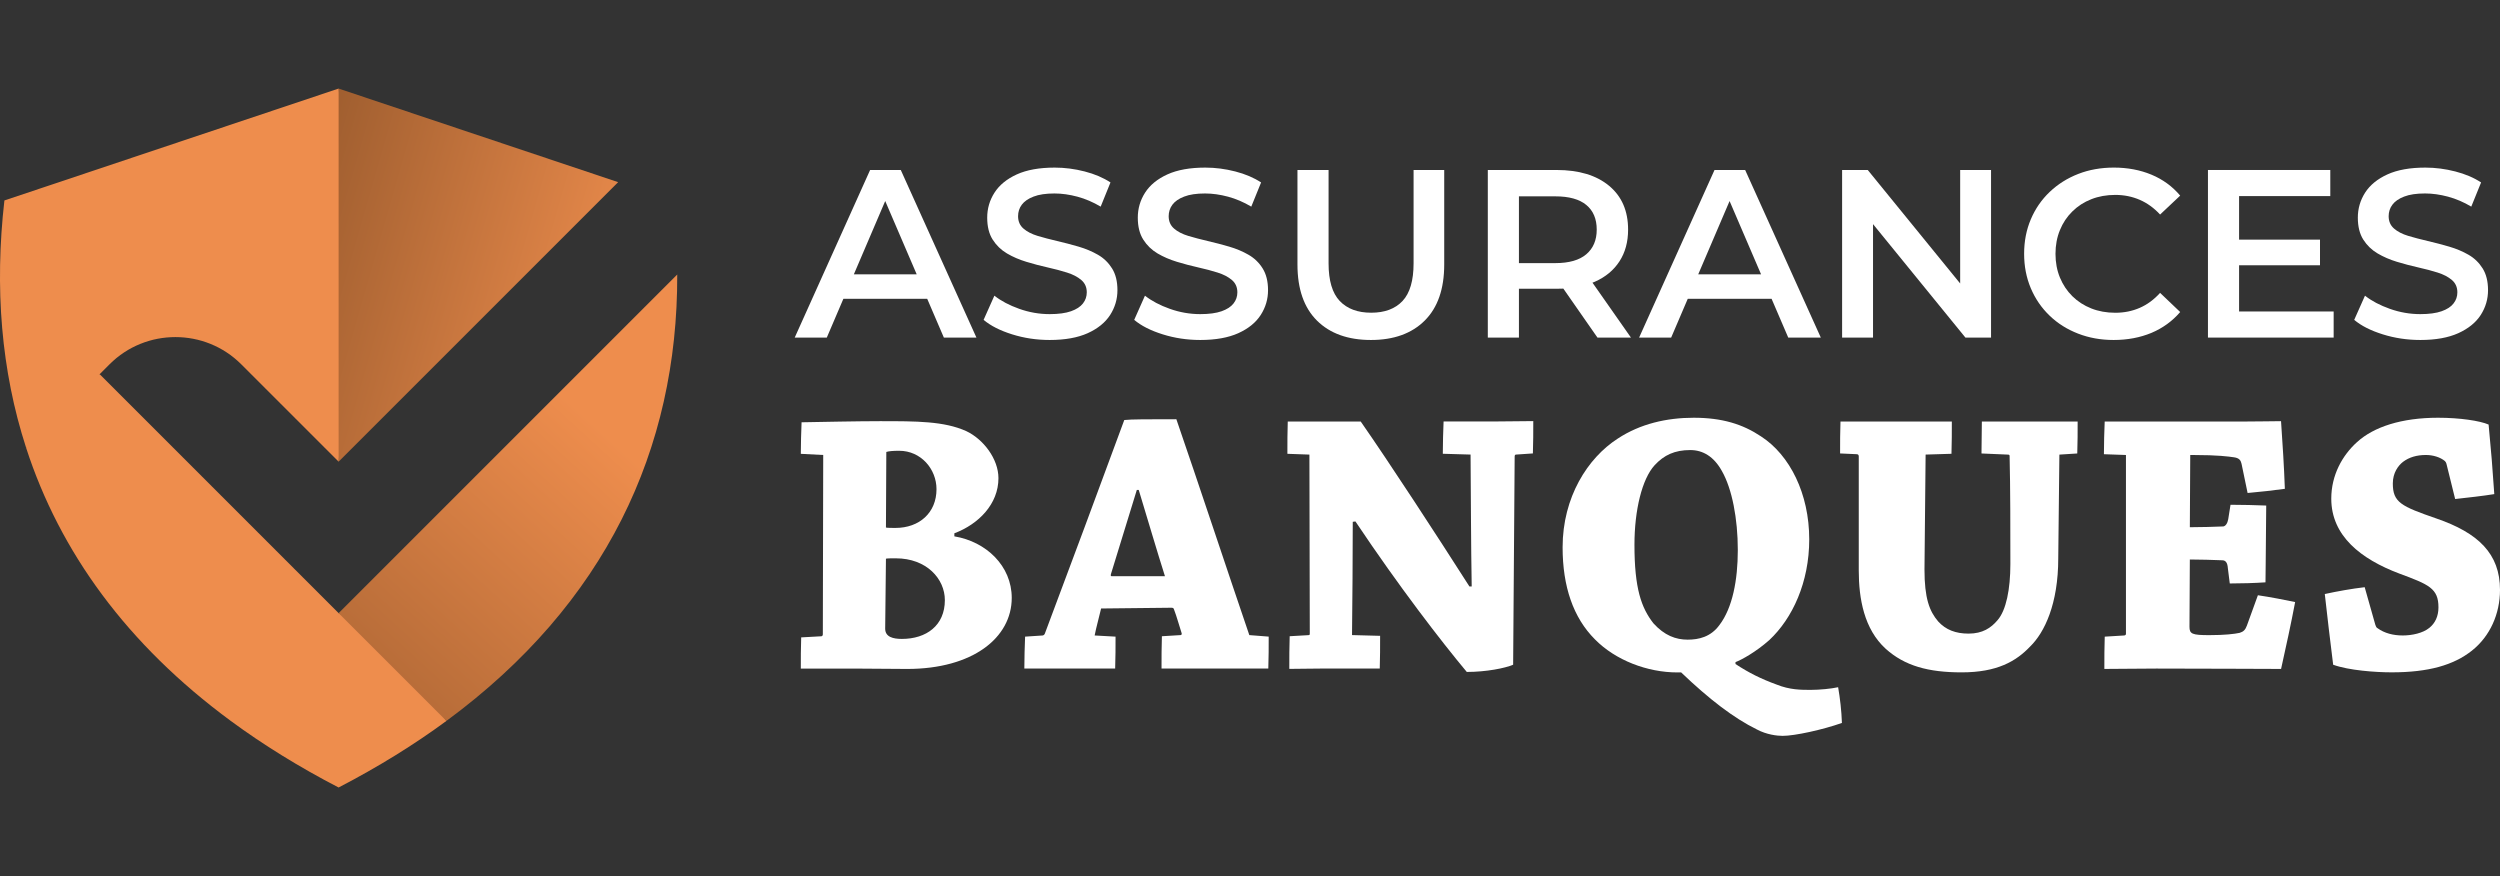
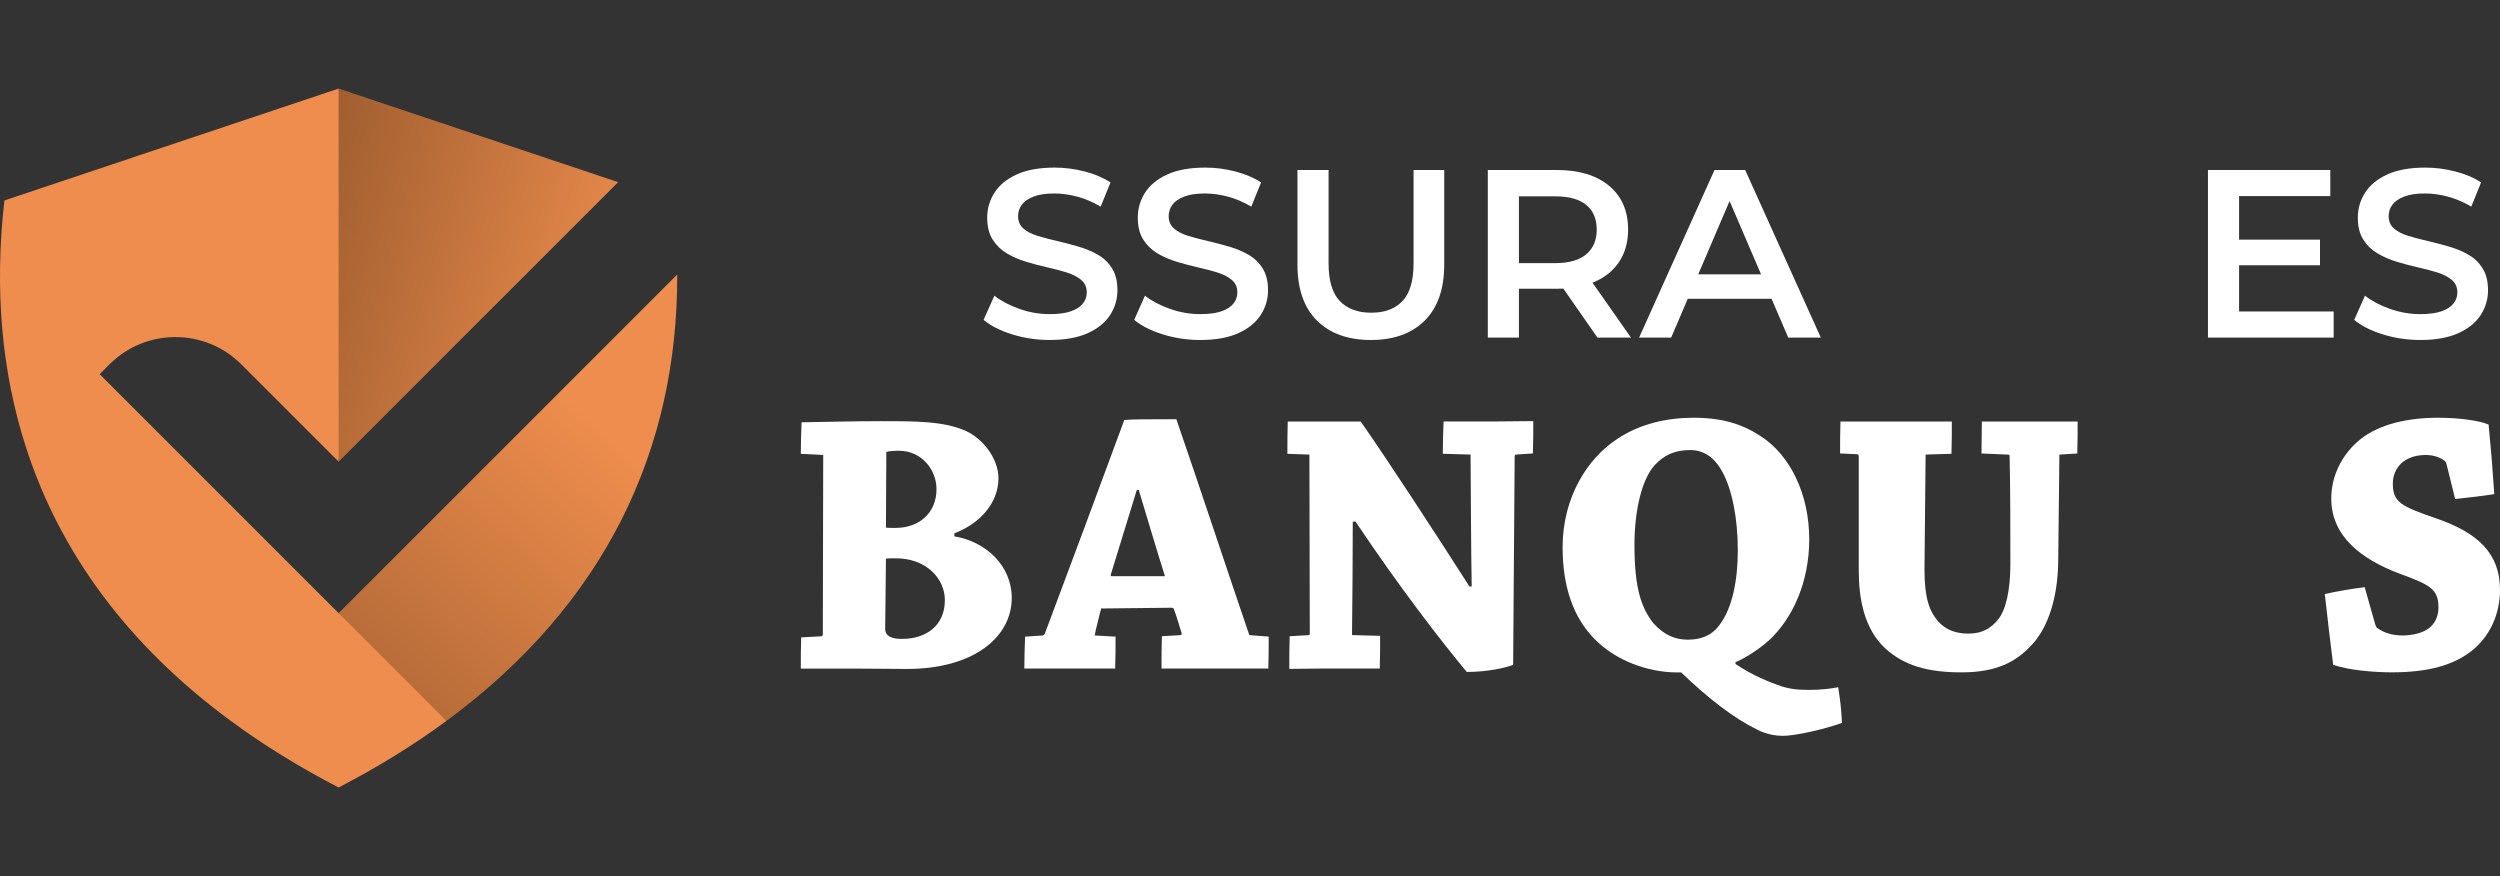
<svg xmlns="http://www.w3.org/2000/svg" version="1.1" id="Calque_1" x="0px" y="0px" width="180.398px" height="63.217px" viewBox="1.514 -2.001 180.398 63.217" enable-background="new 1.514 -2.001 180.398 63.217" xml:space="preserve">
  <rect x="1.514" y="-2.001" width="180.398" height="63.217" fill="#333333" stroke="none" />
  <g>
    <g>
      <g>
        <path fill="#FFFFFF" d="M59.327,43.992l1.454-0.08c0.055,0,0.108-0.057,0.108-0.139l0.028-12.942L59.3,30.747     c0-0.712,0.027-1.535,0.055-2.276c1.371-0.024,4.086-0.081,5.649-0.081c2.66,0,4.634,0,6.225,0.714     c1.234,0.576,2.332,2.002,2.332,3.399c0,1.864-1.427,3.317-3.181,3.978v0.221c2.303,0.383,4.14,2.138,4.14,4.441     c0,2.879-2.824,5.127-7.542,5.127c-0.877,0-3.29-0.027-3.839-0.027c-0.932,0-2.77,0-3.839,0     C59.3,45.529,59.3,44.708,59.327,43.992z M65.388,43.363c0,0.603,0.576,0.74,1.206,0.74c1.756,0,3.1-0.961,3.1-2.799     c0-1.535-1.317-3.017-3.538-3.017c-0.274,0-0.659,0-0.713,0.028L65.388,43.363z M65.443,36.066     c0.082,0.028,0.493,0.028,0.686,0.028c1.728,0,2.962-1.098,2.962-2.796c0-1.455-1.125-2.771-2.688-2.771     c-0.466,0-0.741,0.026-0.933,0.084L65.443,36.066z" />
        <path fill="#FFFFFF" d="M76.745,43.855c0.055,0,0.137-0.055,0.164-0.136c1.673-4.442,4.086-10.942,5.732-15.412     c0.493-0.057,1.755-0.057,3.758-0.057c1.589,4.608,3.756,11.161,5.265,15.577l1.398,0.109c0,0.739,0,1.537-0.028,2.303     c-0.904,0-2.248,0-3.29,0c-1.426,0-3.154,0-4.415,0c0-0.766,0-1.563,0.026-2.33l1.344-0.082c0.056,0,0.11-0.055,0.082-0.137     c-0.137-0.412-0.382-1.289-0.547-1.701c-0.027-0.109-0.082-0.137-0.192-0.137l-5.073,0.055c-0.138,0.604-0.357,1.373-0.466,1.947     l1.508,0.084c0,0.738,0,1.535-0.028,2.303c-1.097,0-2.522,0-3.866,0c-0.905,0-1.865,0-2.688,0c0-0.768,0.027-1.563,0.055-2.303     L76.745,43.855z M83.546,33.353c-0.631,2.028-1.288,4.194-1.864,6.06c-0.028,0.11-0.028,0.165,0.055,0.165h3.839     c-0.575-1.811-1.234-4.059-1.892-6.225H83.546z" />
        <path fill="#FFFFFF" d="M95.945,43.83c0.055,0,0.082-0.028,0.082-0.109L96,30.802l-1.589-0.057c0-0.768,0-1.59,0.026-2.33     c1.535,0,3.674,0,5.265,0c2.084,2.988,5.513,8.254,7.844,11.902h0.165c-0.055-3.127-0.055-6.336-0.082-9.517l-2.003-0.058     c0-0.739,0.028-1.616,0.056-2.329c1.069,0,2.357,0,3.565,0c0.959,0,2.084-0.028,2.907-0.028c0,0.741,0,1.564-0.028,2.333     l-1.206,0.082c-0.057,0-0.109,0.026-0.109,0.136l-0.11,15.029c-0.575,0.248-1.945,0.521-3.345,0.521     c-1.813-2.168-4.883-6.146-8.035-10.86l-0.193,0.026c0,2.797-0.025,5.457-0.053,8.174l2.027,0.054c0,0.769,0,1.617-0.026,2.358     c-1.152,0-2.634,0-3.923,0c-0.904,0-1.836,0.027-2.604,0.027c0-0.77,0-1.592,0.027-2.357L95.945,43.83z" />
        <path fill="#FFFFFF" d="M118.245,29.651c1.619-1.07,3.538-1.508,5.485-1.508c2.058,0,3.539,0.465,4.854,1.344     c2.084,1.344,3.483,4.14,3.483,7.431c0,3.1-1.209,5.704-2.881,7.268c-0.959,0.852-2.002,1.428-2.44,1.59v0.139     c0.96,0.631,1.838,1.07,2.962,1.48c0.96,0.385,1.755,0.385,2.469,0.385c0.631,0,1.48-0.082,1.975-0.192     c0.138,0.797,0.246,1.728,0.273,2.578c-1.398,0.493-3.4,0.932-4.277,0.932c-0.385,0-1.152-0.081-1.865-0.465     c-1.672-0.821-3.454-2.194-5.457-4.112c-0.082,0-0.164,0-0.274,0c-2.165,0-4.47-0.879-5.95-2.387     c-1.563-1.563-2.332-3.813-2.332-6.639C114.27,33.874,116.08,31.047,118.245,29.651z M120.825,42.978     c0.794,0.877,1.616,1.178,2.467,1.178c0.796,0,1.673-0.19,2.304-1.067c0.934-1.233,1.317-3.235,1.317-5.401     c0-2.25-0.411-4.416-1.151-5.705c-0.578-1.043-1.371-1.508-2.277-1.508c-1.123,0-1.893,0.356-2.576,1.096     c-0.905,0.988-1.454,3.236-1.454,5.731C119.453,40.456,119.947,41.855,120.825,42.978z" />
        <path fill="#FFFFFF" d="M140.383,39.084c0,2.084,0.355,3.017,0.987,3.757c0.549,0.604,1.262,0.879,2.194,0.879     c1.015,0,1.617-0.412,2.084-0.961c0.631-0.712,0.933-2.249,0.933-4.059c0-2.223,0-5.568-0.056-7.815     c0-0.055-0.055-0.082-0.108-0.082l-1.92-0.082c0-0.741,0.026-1.563,0.026-2.305c1.016,0,2.44,0,3.646,0c1.152,0,2.275,0,3.266,0     c0,0.74,0,1.536-0.027,2.305l-1.29,0.082l-0.082,7.485c0,3.29-0.987,5.348-2.029,6.363c-1.014,1.068-2.387,1.865-4.937,1.865     c-2.413,0-4.113-0.468-5.485-1.701c-1.563-1.426-1.944-3.621-1.944-5.649v-8.228c0-0.082-0.029-0.164-0.14-0.164l-1.207-0.055     c0-0.769,0-1.563,0.028-2.305c1.07,0,2.604,0,3.783,0c1.455,0,3.018,0,4.252,0c0,0.713,0,1.563-0.026,2.33l-1.866,0.057     L140.383,39.084z" />
-         <path fill="#FFFFFF" d="M154.785,43.855c0.082,0,0.136-0.055,0.136-0.108V30.831l-1.59-0.056c0-0.796,0.026-1.618,0.056-2.358     c1.016,0,2.44,0,3.594,0c0.85,0,5.758,0,6.416,0c1.152,0,2.11-0.027,2.715-0.027c0.109,1.617,0.219,3.265,0.275,4.882     c-0.797,0.109-1.757,0.221-2.688,0.301l-0.438-2.11c-0.056-0.247-0.164-0.412-0.548-0.466c-0.384-0.057-1.18-0.164-2.88-0.164     c-0.082,0-0.191,0-0.273,0l-0.029,5.21c0.853,0,1.646-0.028,2.414-0.056c0.164-0.026,0.303-0.219,0.356-0.521l0.165-1.043     c0.877,0,1.782,0.026,2.577,0.056c0,0.85-0.026,1.864-0.026,2.853c0,0.987-0.027,1.974-0.027,2.688     c-0.797,0.053-1.701,0.082-2.577,0.082l-0.138-1.099c-0.027-0.411-0.166-0.575-0.412-0.575c-0.768-0.027-1.534-0.056-2.332-0.056     l-0.026,4.854c0,0.521,0.192,0.604,1.427,0.604c1.125,0,1.811-0.083,2.194-0.165c0.274-0.083,0.41-0.22,0.521-0.521l0.795-2.193     c0.935,0.137,1.893,0.328,2.688,0.492c-0.301,1.592-0.657,3.209-1.015,4.826c-1.37,0-5.184-0.027-8.995-0.027     c-1.261,0-2.66,0.027-3.757,0.027c0-0.769,0-1.591,0.027-2.33L154.785,43.855z" />
        <path fill="#FFFFFF" d="M172.917,43.087c0.026,0.082,0.082,0.221,0.164,0.246c0.494,0.357,1.124,0.521,1.812,0.521     c0.657,0,1.453-0.164,1.92-0.549c0.41-0.328,0.658-0.822,0.658-1.48c0-1.371-0.688-1.646-2.826-2.439     c-2.77-1.044-4.908-2.717-4.908-5.404c0-1.699,0.796-3.125,1.863-4.085c1.209-1.098,3.211-1.754,5.842-1.754     c1.563,0,3.019,0.218,3.648,0.492c0.164,1.673,0.301,3.345,0.41,5.019c-0.85,0.138-1.863,0.246-2.824,0.355l-0.63-2.55     c-0.028-0.082-0.056-0.138-0.11-0.19c-0.33-0.275-0.85-0.438-1.371-0.438c-0.658,0-1.207,0.163-1.645,0.491     c-0.357,0.275-0.742,0.797-0.742,1.564c0,1.37,0.604,1.646,3.127,2.521c3.043,1.043,4.607,2.551,4.607,5.156     c0,1.728-0.714,3.346-2.03,4.389c-1.315,1.041-3.126,1.563-5.786,1.563c-1.15,0-3.099-0.138-4.223-0.549     c-0.221-1.729-0.412-3.429-0.604-5.102c0.877-0.192,1.945-0.385,2.879-0.493L172.917,43.087z" />
      </g>
      <g>
-         <path fill="#FFFFFF" d="M58.86,22.359l5.441-12.094h2.212l5.459,12.094h-2.35l-4.681-10.901h0.897l-4.663,10.901H58.86z      M61.366,19.559l0.604-1.763h6.53l0.604,1.763H61.366z" />
        <path fill="#FFFFFF" d="M77.259,22.532c-0.944,0-1.849-0.136-2.712-0.407c-0.864-0.271-1.549-0.617-2.057-1.045l0.778-1.745     c0.484,0.381,1.083,0.697,1.797,0.95c0.713,0.254,1.443,0.381,2.193,0.381c0.633,0,1.146-0.069,1.537-0.207     c0.392-0.139,0.68-0.325,0.864-0.563c0.185-0.236,0.276-0.503,0.276-0.804c0-0.367-0.133-0.666-0.398-0.891     c-0.265-0.224-0.606-0.402-1.027-0.534c-0.42-0.133-0.887-0.257-1.398-0.371c-0.514-0.114-1.026-0.251-1.538-0.406     c-0.513-0.155-0.979-0.357-1.399-0.604c-0.421-0.249-0.763-0.579-1.028-0.994c-0.265-0.414-0.397-0.943-0.397-1.589     c0-0.656,0.176-1.259,0.528-1.806c0.351-0.547,0.886-0.985,1.605-1.313c0.721-0.328,1.634-0.492,2.738-0.492     c0.726,0,1.445,0.094,2.16,0.278c0.714,0.183,1.335,0.446,1.864,0.793l-0.707,1.746c-0.542-0.322-1.101-0.563-1.676-0.718     c-0.576-0.154-1.129-0.232-1.658-0.232c-0.623,0-1.126,0.074-1.512,0.226c-0.387,0.148-0.668,0.346-0.848,0.586     c-0.178,0.241-0.267,0.521-0.267,0.831c0,0.366,0.129,0.665,0.389,0.89c0.259,0.225,0.599,0.399,1.019,0.527     c0.421,0.125,0.89,0.25,1.408,0.371c0.519,0.119,1.033,0.256,1.546,0.404c0.513,0.149,0.979,0.347,1.4,0.588     c0.42,0.241,0.759,0.569,1.019,0.984c0.26,0.414,0.389,0.938,0.389,1.572c0,0.646-0.176,1.24-0.526,1.788     c-0.353,0.547-0.89,0.983-1.615,1.313C79.28,22.367,78.364,22.532,77.259,22.532z" />
        <path fill="#FFFFFF" d="M88.125,22.532c-0.944,0-1.849-0.136-2.712-0.407c-0.864-0.271-1.55-0.617-2.056-1.045l0.776-1.745     c0.484,0.381,1.083,0.697,1.798,0.95c0.713,0.254,1.444,0.381,2.193,0.381c0.633,0,1.146-0.069,1.537-0.207     c0.392-0.139,0.68-0.325,0.864-0.563c0.184-0.236,0.276-0.503,0.276-0.804c0-0.367-0.132-0.666-0.397-0.891     c-0.265-0.224-0.607-0.402-1.028-0.534c-0.42-0.133-0.887-0.257-1.398-0.371c-0.514-0.114-1.025-0.251-1.538-0.406     c-0.512-0.155-0.979-0.357-1.399-0.604c-0.42-0.249-0.764-0.579-1.027-0.994c-0.266-0.414-0.398-0.943-0.398-1.589     c0-0.656,0.176-1.259,0.528-1.806c0.351-0.547,0.886-0.985,1.606-1.313s1.632-0.492,2.737-0.492c0.726,0,1.445,0.094,2.16,0.278     c0.714,0.183,1.336,0.446,1.866,0.793l-0.708,1.746c-0.541-0.322-1.101-0.563-1.676-0.718c-0.577-0.154-1.129-0.232-1.658-0.232     c-0.622,0-1.126,0.074-1.512,0.226c-0.387,0.148-0.668,0.346-0.847,0.586c-0.178,0.241-0.268,0.521-0.268,0.831     c0,0.366,0.13,0.665,0.389,0.89c0.259,0.225,0.599,0.399,1.019,0.527c0.421,0.125,0.89,0.25,1.408,0.371     c0.519,0.119,1.034,0.256,1.547,0.404c0.512,0.149,0.979,0.347,1.398,0.588c0.421,0.241,0.761,0.569,1.02,0.984     c0.259,0.414,0.389,0.938,0.389,1.572c0,0.646-0.176,1.24-0.527,1.788c-0.351,0.547-0.889,0.983-1.614,1.313     C90.146,22.367,89.23,22.532,88.125,22.532z" />
        <path fill="#FFFFFF" d="M100.441,22.532c-1.657,0-2.957-0.467-3.896-1.399c-0.938-0.934-1.407-2.279-1.407-4.043v-6.823h2.245     v6.737c0,1.243,0.269,2.148,0.804,2.712c0.535,0.564,1.293,0.848,2.271,0.848s1.732-0.282,2.264-0.848     c0.528-0.563,0.795-1.469,0.795-2.712v-6.737h2.211v6.823c0,1.764-0.471,3.109-1.408,4.043     C103.383,22.065,102.09,22.532,100.441,22.532z" />
        <path fill="#FFFFFF" d="M108.873,22.359V10.265h4.958c1.612,0,2.877,0.381,3.792,1.14c0.917,0.762,1.373,1.813,1.373,3.162     c0,0.888-0.207,1.648-0.621,2.288s-1.005,1.131-1.77,1.47c-0.77,0.339-1.688,0.51-2.758,0.51h-3.731l1.003-1.021v4.545H108.873z      M111.119,18.057l-1.003-1.072h3.629c0.989,0,1.735-0.213,2.235-0.639c0.502-0.427,0.752-1.021,0.752-1.779     c0-0.771-0.25-1.365-0.752-1.779c-0.5-0.414-1.246-0.621-2.235-0.621h-3.629l1.003-1.105V18.057z M116.785,22.359l-3.057-4.389     h2.399l3.075,4.389H116.785z" />
        <path fill="#FFFFFF" d="M119.791,22.359l5.441-12.094h2.211l5.459,12.094h-2.35l-4.683-10.901h0.899l-4.664,10.901H119.791z      M122.296,19.559l0.604-1.763h6.531l0.604,1.763H122.296z" />
-         <path fill="#FFFFFF" d="M134.439,22.359V10.265h1.85l7.584,9.313h-0.915v-9.313h2.228v12.094h-1.849l-7.584-9.313h0.917v9.313     H134.439z" />
-         <path fill="#FFFFFF" d="M154.032,22.532c-0.923,0-1.776-0.153-2.564-0.459c-0.788-0.305-1.476-0.736-2.056-1.296     c-0.582-0.559-1.035-1.218-1.357-1.978c-0.322-0.761-0.482-1.59-0.482-2.487c0-0.899,0.16-1.729,0.482-2.487     s0.776-1.419,1.365-1.979c0.588-0.559,1.271-0.989,2.057-1.296c0.781-0.305,1.642-0.458,2.572-0.458     c0.991,0,1.895,0.171,2.713,0.511c0.817,0.34,1.508,0.844,2.072,1.511l-1.45,1.366c-0.438-0.473-0.927-0.827-1.47-1.063     c-0.54-0.234-1.128-0.354-1.762-0.354c-0.633,0-1.213,0.104-1.735,0.312c-0.524,0.206-0.979,0.5-1.364,0.881     c-0.387,0.379-0.687,0.828-0.898,1.349c-0.213,0.518-0.319,1.089-0.319,1.71s0.106,1.191,0.319,1.71     c0.213,0.518,0.513,0.967,0.898,1.348c0.387,0.38,0.84,0.674,1.364,0.881c0.522,0.208,1.103,0.313,1.735,0.313     c0.634,0,1.222-0.118,1.762-0.354c0.543-0.235,1.031-0.597,1.47-1.081l1.45,1.382c-0.564,0.656-1.255,1.159-2.072,1.504     C155.943,22.359,155.033,22.532,154.032,22.532z" />
        <path fill="#FFFFFF" d="M160.838,22.359V10.265h8.828v1.884h-6.582v8.326h6.824v1.884H160.838z M162.911,17.141v-1.85h6.012v1.85     H162.911z" />
        <path fill="#FFFFFF" d="M176.163,22.532c-0.945,0-1.851-0.136-2.713-0.407c-0.864-0.271-1.552-0.617-2.058-1.045l0.777-1.745     c0.482,0.381,1.083,0.697,1.797,0.95c0.715,0.254,1.445,0.381,2.195,0.381c0.633,0,1.146-0.069,1.535-0.207     c0.393-0.139,0.682-0.325,0.863-0.563c0.186-0.236,0.276-0.503,0.276-0.804c0-0.367-0.132-0.666-0.397-0.891     c-0.265-0.224-0.606-0.402-1.025-0.534c-0.421-0.133-0.887-0.257-1.4-0.371c-0.512-0.114-1.023-0.251-1.537-0.406     c-0.513-0.155-0.979-0.357-1.397-0.604c-0.422-0.249-0.765-0.579-1.03-0.994c-0.263-0.414-0.396-0.943-0.396-1.589     c0-0.656,0.177-1.259,0.527-1.806c0.352-0.547,0.887-0.985,1.606-1.313c0.719-0.328,1.632-0.492,2.737-0.492     c0.727,0,1.445,0.094,2.16,0.278c0.713,0.183,1.336,0.446,1.864,0.793l-0.708,1.745c-0.541-0.322-1.101-0.563-1.676-0.718     c-0.575-0.154-1.128-0.232-1.659-0.232c-0.621,0-1.126,0.074-1.511,0.226c-0.387,0.148-0.668,0.346-0.846,0.586     c-0.182,0.241-0.27,0.521-0.27,0.831c0,0.366,0.13,0.665,0.389,0.89c0.258,0.225,0.599,0.399,1.021,0.527     c0.42,0.125,0.89,0.25,1.407,0.37c0.52,0.12,1.033,0.257,1.546,0.405c0.513,0.149,0.979,0.347,1.399,0.588s0.76,0.569,1.02,0.984     c0.259,0.414,0.389,0.938,0.389,1.572c0,0.646-0.176,1.24-0.525,1.788c-0.354,0.547-0.891,0.983-1.615,1.313     S177.268,22.532,176.163,22.532z" />
      </g>
    </g>
    <g>
      <path fill="#EE8D4D" d="M33.726,50.021l-3.737-5.44l-4.041-2.339l-3.177-3.176L8.706,25l-3.615,1.396l-1.694,3.912    c2.432,7.5,7.265,14.186,14.771,19.713c2.332,1.717,4.923,3.32,7.779,4.803C28.804,53.341,31.395,51.738,33.726,50.021" />
      <linearGradient id="SVGID_1_" gradientUnits="userSpaceOnUse" x1="37.826" y1="24.391" x2="11.268" y2="32.004" gradientTransform="matrix(1 0 0 -1 8.34 48.037)">
        <stop offset="0" style="stop-color:#EE8D4D" />
        <stop offset="1" style="stop-color:#97592C" />
      </linearGradient>
      <polygon fill="url(#SVGID_1_)" points="25.948,4.39 24.058,16.674 25.948,31.312 46.119,11.143   " />
      <path fill="#EE8D4D" d="M9.422,24.284c2.615-2.615,6.881-2.615,9.497,0l7.029,7.028V4.39L1.832,12.463    c-0.718,6.301-0.233,12.296,1.566,17.845L8.707,25L9.422,24.284z" />
      <linearGradient id="SVGID_2_" gradientUnits="userSpaceOnUse" x1="37.235" y1="18.432" x2="12.059" y2="-9.076" gradientTransform="matrix(1 0 0 -1 8.34 48.037)">
        <stop offset="0" style="stop-color:#EE8D4D" />
        <stop offset="1" style="stop-color:#97592C" />
      </linearGradient>
      <path fill="url(#SVGID_2_)" d="M25.948,42.242l7.778,7.779c11.467-8.441,16.696-19.59,16.657-32.214L25.948,42.242z" />
    </g>
  </g>
</svg>